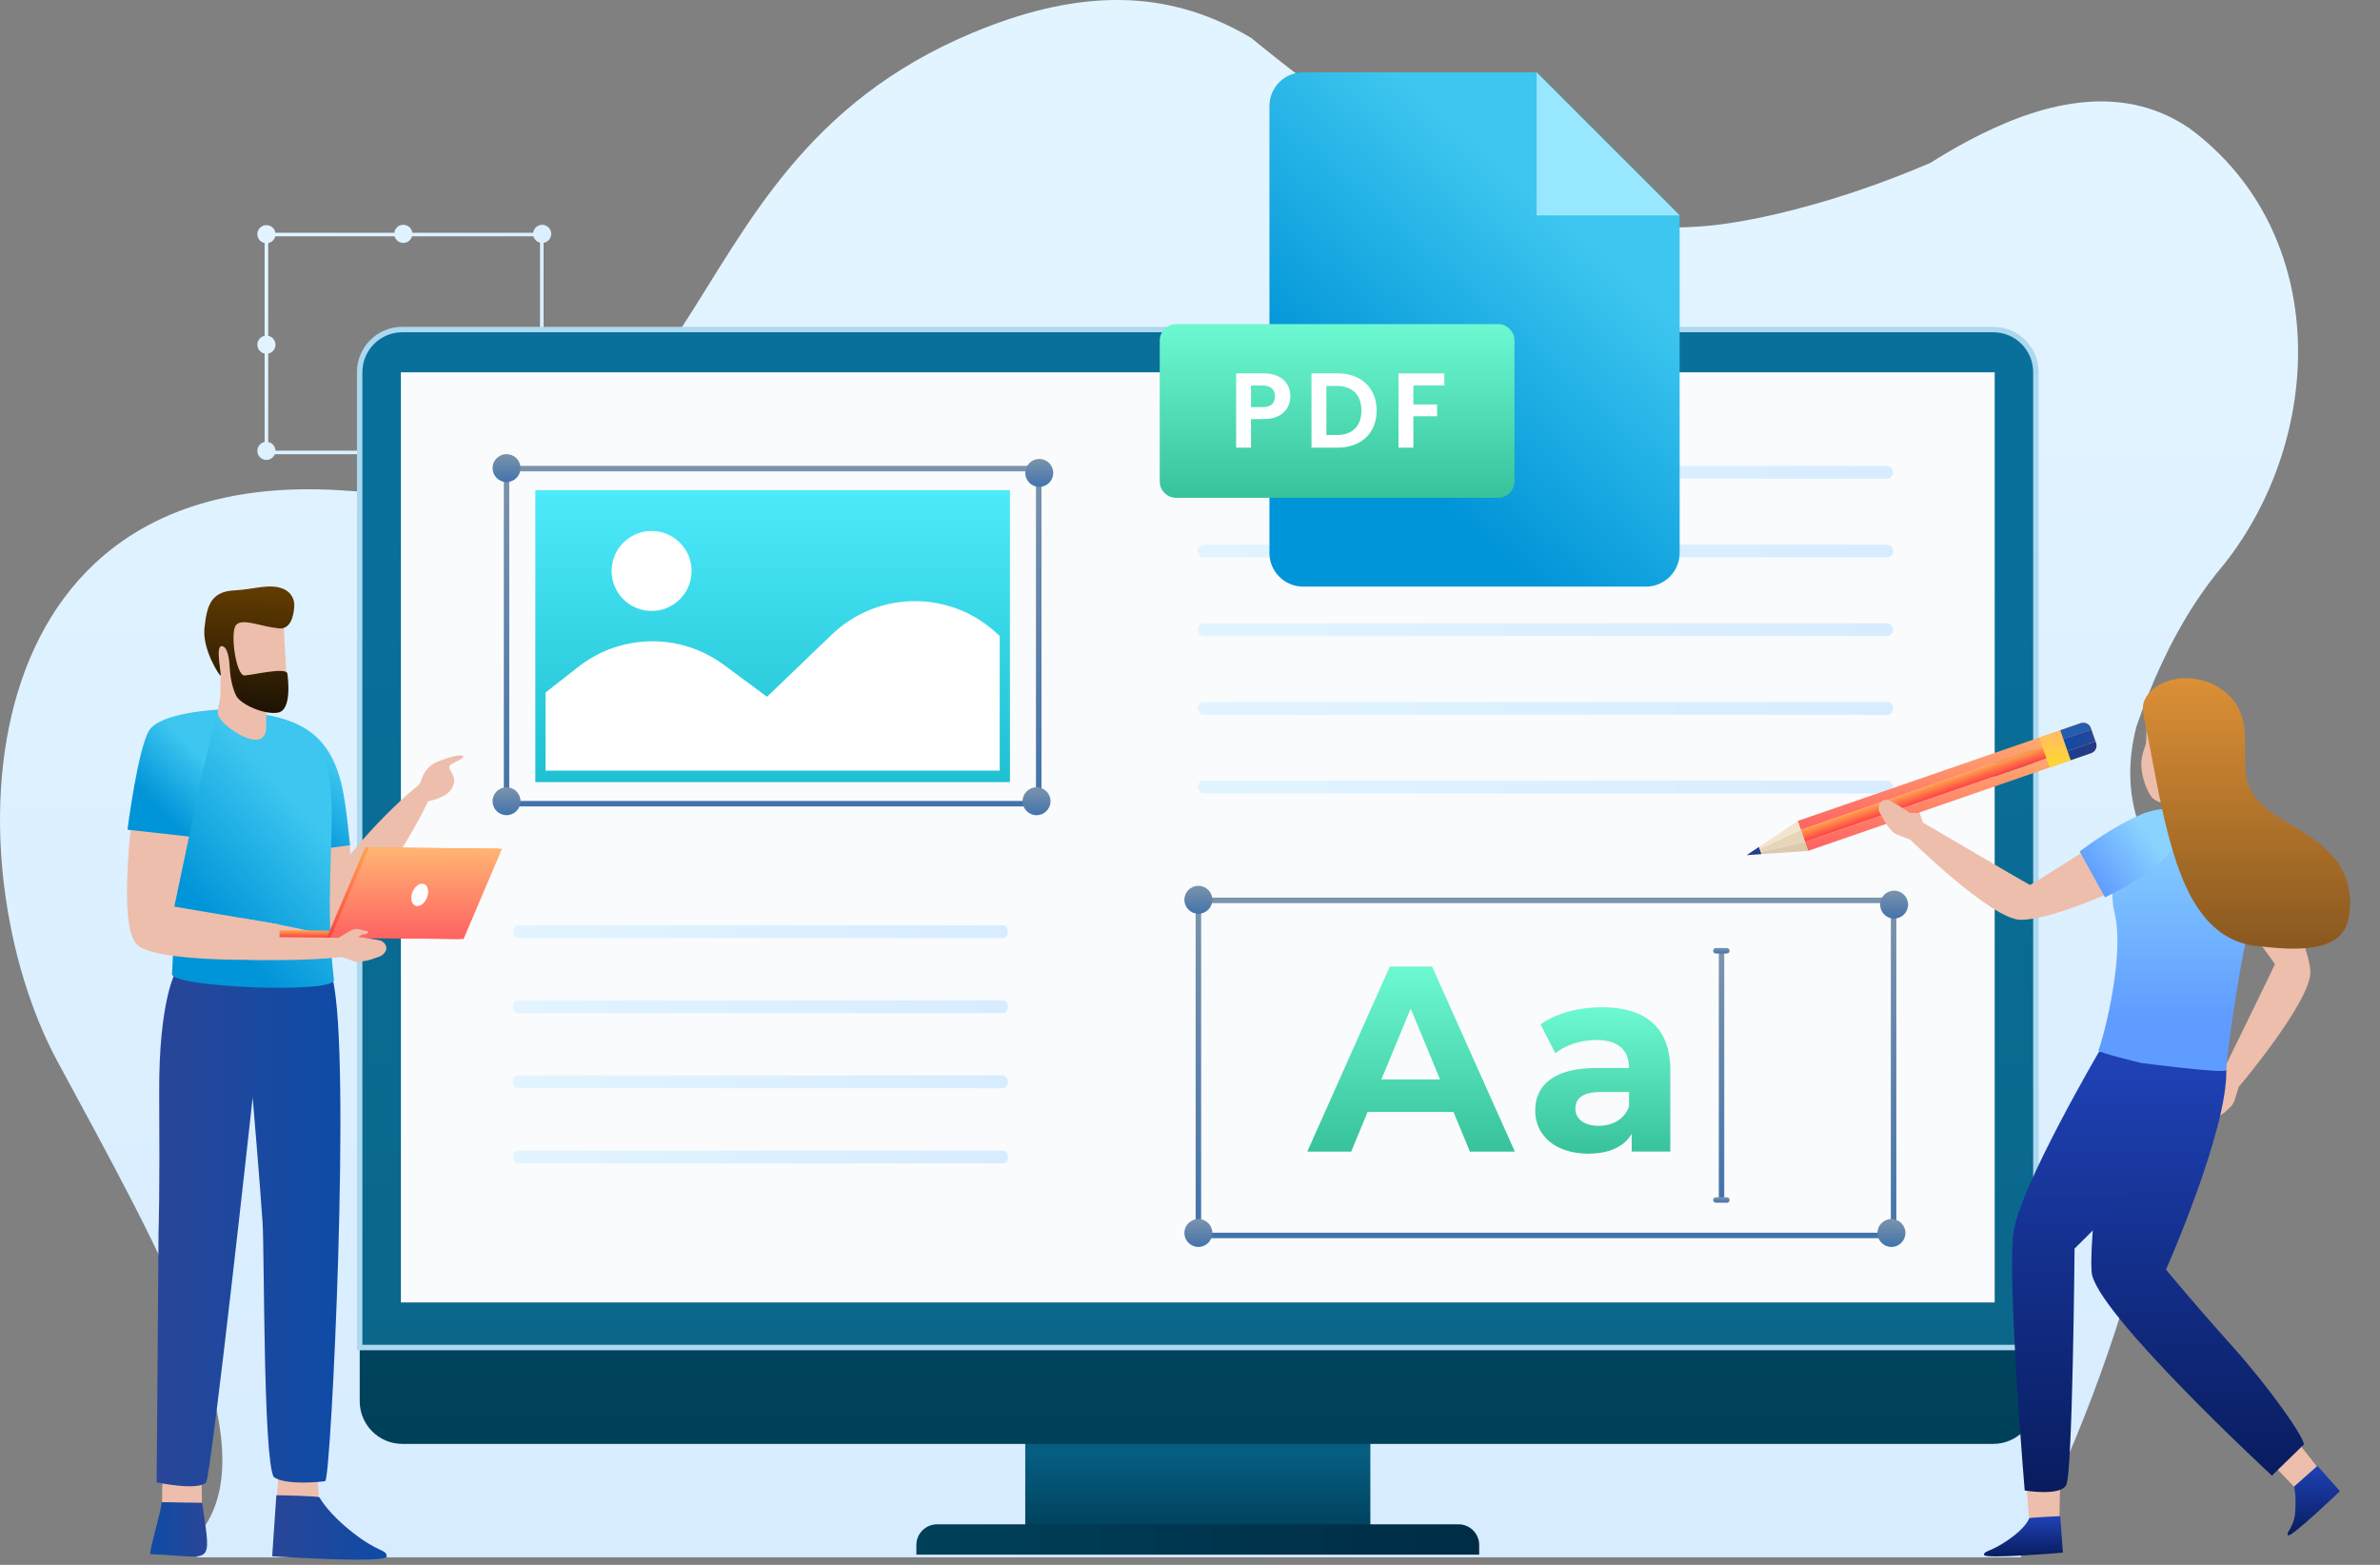
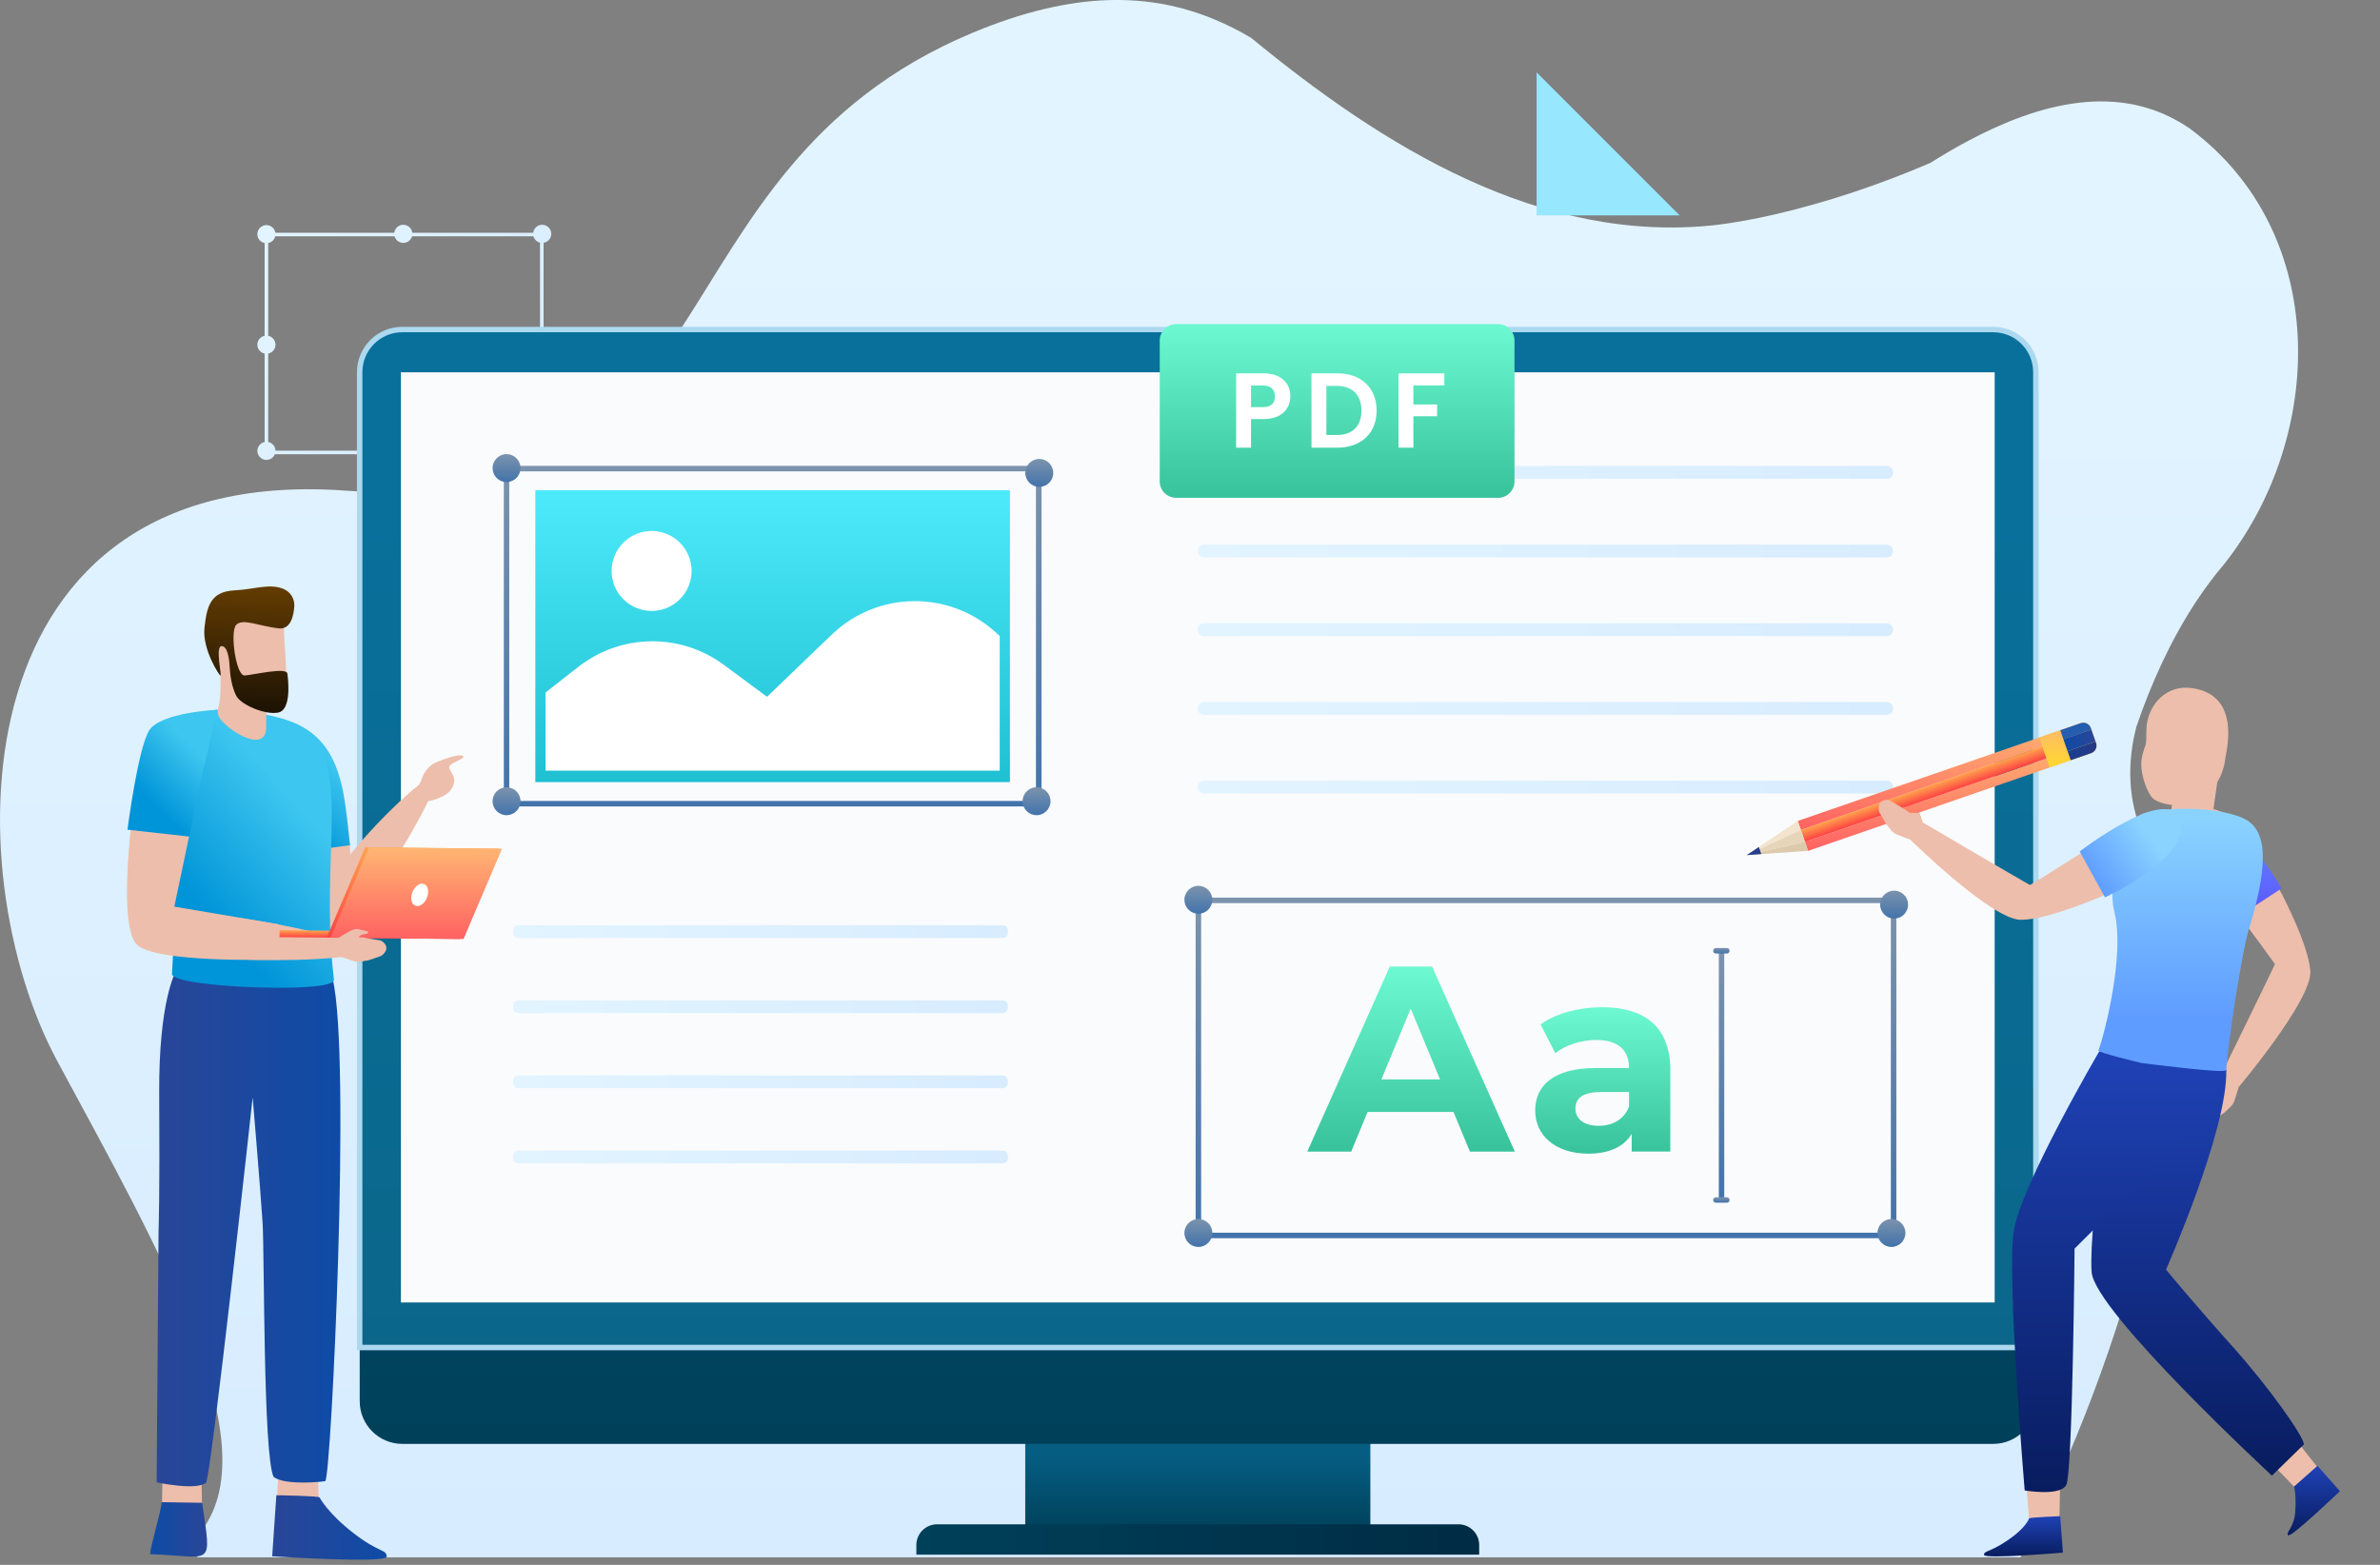
<svg xmlns="http://www.w3.org/2000/svg" width="438" height="288" viewBox="0 0 438 288" fill="none">
  <rect x="0" y="0" width="438" height="288" fill="#808080" stroke="none" />
  <g clip-path="url(#clip0_8172_1349)">
    <path d="M409.23 103.93C407.42 106.06 405.73 108.34 404.16 110.71C399.47 117.82 395.87 125.83 393.17 133.73C392.33 136.99 391.91 140.31 392.07 143.69C392.23 147.08 392.98 150.53 394.51 154.07C395.36 156.41 396.09 158.76 396.69 161.13C409.92 212.31 376.22 278.35 371.84 286.61H36.37C35.18 285.47 35.15 284.1 36.56 282.41C50.1 266.22 29.51 230.47 10.55 195.3C-8.43 160.14 -7.89 84.75 64.2 90.34C136.29 95.93 117.86 31.71 178.83 6.1C197.88 -1.9 211.88 -1.26 223.52 3.58C225.85 4.55 228.08 5.68 230.24 6.96C254.45 26.88 283.54 45.07 315.98 41.39C319.37 40.97 322.78 40.33 326.16 39.57C336.3 37.26 346.19 33.87 355.23 29.99C357.48 28.58 359.87 27.16 362.37 25.84C374.87 19.21 390.02 14.74 403 23.66C428.97 42.93 427.93 80.38 409.23 103.94V103.93Z" fill="url(#paint0_linear_8172_1349)" />
    <path d="M100.04 83.6H48.7V42.84H100.04V83.6ZM49.35 82.94H99.38V43.49H49.36V82.94H49.35Z" fill="url(#paint1_linear_8172_1349)" />
    <path d="M101.45 43.04C101.45 43.96 100.7 44.71 99.78 44.71C98.86 44.71 98.11 43.96 98.11 43.04C98.11 42.12 98.86 41.37 99.78 41.37C100.7 41.37 101.45 42.12 101.45 43.04Z" fill="url(#paint2_linear_8172_1349)" />
    <path d="M101.13 82.98C101.13 83.9 100.38 84.65 99.46 84.65C98.54 84.65 97.79 83.9 97.79 82.98C97.79 82.06 98.54 81.31 99.46 81.31C100.38 81.31 101.13 82.06 101.13 82.98Z" fill="url(#paint3_linear_8172_1349)" />
    <path d="M75.891 43.04C75.891 43.96 75.141 44.71 74.221 44.71C73.301 44.71 72.551 43.96 72.551 43.04C72.551 42.12 73.301 41.37 74.221 41.37C75.141 41.37 75.891 42.12 75.891 43.04Z" fill="url(#paint4_linear_8172_1349)" />
    <path d="M75.57 82.98C75.57 83.9 74.82 84.65 73.9 84.65C72.981 84.65 72.231 83.9 72.231 82.98C72.231 82.06 72.981 81.31 73.9 81.31C74.82 81.31 75.57 82.06 75.57 82.98Z" fill="url(#paint5_linear_8172_1349)" />
    <path d="M49.03 44.77C49.953 44.77 50.7 44.022 50.7 43.1C50.7 42.178 49.953 41.43 49.03 41.43C48.108 41.43 47.36 42.178 47.36 43.1C47.36 44.022 48.108 44.77 49.03 44.77Z" fill="url(#paint6_linear_8172_1349)" />
    <path d="M99.78 65.05C100.703 65.05 101.45 64.302 101.45 63.38C101.45 62.458 100.703 61.71 99.78 61.71C98.858 61.71 98.11 62.458 98.11 63.38C98.11 64.302 98.858 65.05 99.78 65.05Z" fill="url(#paint7_linear_8172_1349)" />
    <path d="M50.7 63.44C50.7 64.36 49.95 65.11 49.03 65.11C48.11 65.11 47.36 64.36 47.36 63.44C47.36 62.52 48.11 61.77 49.03 61.77C49.95 61.77 50.7 62.52 50.7 63.44Z" fill="url(#paint8_linear_8172_1349)" />
    <path d="M50.7 82.98C50.7 83.9 49.95 84.65 49.03 84.65C48.11 84.65 47.36 83.9 47.36 82.98C47.36 82.06 48.11 81.31 49.03 81.31C49.95 81.31 50.7 82.06 50.7 82.98Z" fill="url(#paint9_linear_8172_1349)" />
    <path d="M252.19 264.42H188.68V282.26H252.19V264.42Z" fill="url(#paint10_linear_8172_1349)" />
    <path d="M374.669 68.51V257.88C374.669 262.22 371.149 265.74 366.809 265.74H74.049C69.709 265.74 66.199 262.22 66.199 257.88V68.51C66.199 64.16 69.709 60.65 74.039 60.65H366.819C371.169 60.65 374.669 64.16 374.669 68.51Z" fill="url(#paint11_linear_8172_1349)" />
    <path d="M374.669 68.51V248H66.189V68.51C66.189 64.16 69.699 60.65 74.029 60.65H366.819C371.169 60.65 374.669 64.16 374.669 68.51Z" fill="url(#paint12_linear_8172_1349)" stroke="#ACD9EF" stroke-miterlimit="10" />
    <path d="M367.089 68.52H73.779V239.71H367.089V68.52Z" fill="#F9FBFC" />
    <path d="M172.45 280.54H268.41C270.51 280.54 272.22 282.25 272.22 284.35V286.12H168.64V284.35C168.64 282.25 170.35 280.54 172.45 280.54Z" fill="url(#paint13_linear_8172_1349)" />
    <g style="mix-blend-mode:multiply">
      <path d="M185.861 90.22H98.52V143.94H185.861V90.22Z" fill="url(#paint14_linear_8172_1349)" />
    </g>
    <path d="M183.98 117.05V141.83H100.4V127.45L106.46 122.71C114.29 116.6 125.22 116.45 133.21 122.36L141.16 128.24L153.06 116.81C161.41 108.77 174.56 108.56 183.17 116.31L183.98 117.05V117.05Z" fill="white" />
    <path d="M124.578 110.776C127.724 108.202 128.188 103.565 125.614 100.419C123.04 97.273 118.403 96.81 115.257 99.384C112.111 101.958 111.647 106.595 114.221 109.741C116.795 112.887 121.432 113.35 124.578 110.776Z" fill="white" />
    <path d="M191.661 148.42H92.721V85.74H191.671V148.42H191.661ZM93.721 147.41H190.651V86.75H93.721V147.41Z" fill="url(#paint15_linear_8172_1349)" />
    <path d="M191.26 89.61C192.68 89.61 193.83 88.459 193.83 87.04C193.83 85.621 192.68 84.47 191.26 84.47C189.841 84.47 188.69 85.621 188.69 87.04C188.69 88.459 189.841 89.61 191.26 89.61Z" fill="url(#paint16_linear_8172_1349)" />
    <path d="M190.76 150.03C192.18 150.03 193.33 148.879 193.33 147.46C193.33 146.041 192.18 144.89 190.76 144.89C189.341 144.89 188.19 146.041 188.19 147.46C188.19 148.879 189.341 150.03 190.76 150.03Z" fill="url(#paint17_linear_8172_1349)" />
    <path d="M93.22 88.72C94.64 88.72 95.79 87.569 95.79 86.15C95.79 84.731 94.64 83.58 93.22 83.58C91.801 83.58 90.65 84.731 90.65 86.15C90.65 87.569 91.801 88.72 93.22 88.72Z" fill="url(#paint18_linear_8172_1349)" />
    <path d="M93.22 150.03C94.64 150.03 95.79 148.879 95.79 147.46C95.79 146.041 94.64 144.89 93.22 144.89C91.801 144.89 90.65 146.041 90.65 147.46C90.65 148.879 91.801 150.03 93.22 150.03Z" fill="url(#paint19_linear_8172_1349)" />
    <path d="M184.49 184.11H95.41C94.868 184.11 94.43 184.549 94.43 185.09V185.48C94.43 186.021 94.868 186.46 95.41 186.46H184.49C185.031 186.46 185.47 186.021 185.47 185.48V185.09C185.47 184.549 185.031 184.11 184.49 184.11Z" fill="url(#paint20_linear_8172_1349)" />
    <path d="M184.49 170.28H95.41C94.868 170.28 94.43 170.719 94.43 171.26V171.65C94.43 172.191 94.868 172.63 95.41 172.63H184.49C185.031 172.63 185.47 172.191 185.47 171.65V171.26C185.47 170.719 185.031 170.28 184.49 170.28Z" fill="url(#paint21_linear_8172_1349)" />
    <path d="M184.49 197.93H95.41C94.868 197.93 94.43 198.369 94.43 198.91V199.3C94.43 199.841 94.868 200.28 95.41 200.28H184.49C185.031 200.28 185.47 199.841 185.47 199.3V198.91C185.47 198.369 185.031 197.93 184.49 197.93Z" fill="url(#paint22_linear_8172_1349)" />
    <path d="M95.41 211.76H184.5C185.04 211.76 185.48 212.2 185.48 212.74V213.14C185.48 213.68 185.04 214.12 184.5 214.12H95.41C94.87 214.12 94.43 213.68 94.43 213.14V212.74C94.43 212.2 94.87 211.76 95.41 211.76Z" fill="url(#paint23_linear_8172_1349)" />
    <path d="M347.23 100.24H221.59C220.949 100.24 220.43 100.759 220.43 101.4V101.43C220.43 102.071 220.949 102.59 221.59 102.59H347.23C347.87 102.59 348.39 102.071 348.39 101.43V101.4C348.39 100.759 347.87 100.24 347.23 100.24Z" fill="url(#paint24_linear_8172_1349)" />
    <path d="M347.23 85.76H221.59C220.949 85.76 220.43 86.279 220.43 86.92V86.95C220.43 87.591 220.949 88.11 221.59 88.11H347.23C347.87 88.11 348.39 87.591 348.39 86.95V86.92C348.39 86.279 347.87 85.76 347.23 85.76Z" fill="url(#paint25_linear_8172_1349)" />
    <path d="M347.23 114.72H221.59C220.949 114.72 220.43 115.239 220.43 115.88V115.91C220.43 116.551 220.949 117.07 221.59 117.07H347.23C347.87 117.07 348.39 116.551 348.39 115.91V115.88C348.39 115.239 347.87 114.72 347.23 114.72Z" fill="url(#paint26_linear_8172_1349)" />
    <path d="M347.23 129.2H221.59C220.949 129.2 220.43 129.719 220.43 130.36V130.39C220.43 131.031 220.949 131.55 221.59 131.55H347.23C347.87 131.55 348.39 131.031 348.39 130.39V130.36C348.39 129.719 347.87 129.2 347.23 129.2Z" fill="url(#paint27_linear_8172_1349)" />
    <path d="M347.23 143.67H221.59C220.949 143.67 220.43 144.189 220.43 144.83V144.86C220.43 145.501 220.949 146.02 221.59 146.02H347.23C347.87 146.02 348.39 145.501 348.39 144.86V144.83C348.39 144.189 347.87 143.67 347.23 143.67Z" fill="url(#paint28_linear_8172_1349)" />
    <path d="M407.96 195L389.82 191.52L391.85 159.23L394.65 150.28L405.03 148.09L411.2 150.22C414.71 151.43 416.81 155.02 416.15 158.67L410.09 184.17L407.96 195V195Z" fill="#EDBEAB" />
    <path d="M408.06 143.93L407 151.27C407 151.27 405.32 151.97 401.69 151.44C399.73 151.16 399.43 150.17 399.43 150.17L399.82 147.46L408.06 143.93V143.93Z" fill="#EDBEAB" />
    <path d="M409.711 138.58C409.651 138.84 409.611 139.09 409.561 139.33C409.551 139.42 409.541 139.5 409.531 139.6C409.081 143.98 405.611 148.24 401.311 148.26C401.311 148.26 401.271 148.26 401.211 148.26C401.181 148.26 401.121 148.26 401.061 148.25C400.141 148.23 396.851 148.02 395.851 146.54C394.681 144.79 393.841 141.79 394.121 139.85C394.401 137.92 394.821 137.51 394.931 136.73C395.021 136.12 394.971 134.17 395.081 133.34C395.621 129.45 398.791 125.97 403.441 126.65C410.411 127.66 410.581 133.93 409.711 138.58V138.58Z" fill="#EDBEAB" />
    <path d="M424.161 179.63C422.051 180.94 413.291 169.4 409.941 164.23C406.591 159.06 404.871 154.38 407.441 152.78C410.011 151.18 413.451 154.78 416.611 160.07C419.771 165.36 426.261 178.31 424.161 179.62V179.63Z" fill="#EDBEAB" />
    <path d="M408.09 202.71C406.21 201.57 414.08 187.4 416.45 183.48C418.82 179.57 421.61 175.61 423.72 176.89C425.83 178.17 423.62 182.47 421.25 186.39C418.88 190.31 409.97 203.85 408.09 202.71V202.71Z" fill="#EDBEAB" />
    <path d="M412.07 168.46C412.07 168.46 418.64 177.28 418.65 177.45C418.66 177.62 408.67 197.99 408.67 197.99L411.97 200.09C411.97 200.09 425.61 183.96 425.18 178.65C424.74 173.34 419.31 163.35 419.31 163.35L412.07 168.47V168.46Z" fill="#EDBEAB" />
    <path d="M409.08 198.18L408.67 197.99L407.03 198.7C406.61 198.89 406.24 199.17 405.96 199.53L405.13 201.38C405.13 201.38 405.35 201.97 406.07 201.07C406.26 200.84 406.71 200.68 407.09 200.57L406.5 201.55L405.23 204.05C404.9 204.69 405 205.74 405.74 206.16C405.74 206.16 406.82 206.67 407.87 205.8L409.42 204.72C410.12 204.02 410.8 203.61 411.18 202.69L411.99 200.1L409.1 198.2L409.08 198.18Z" fill="#EDBEAB" />
    <path d="M411.81 168.79L419.88 163.51C419.88 163.51 410.81 147.26 404.21 151.02C398.69 154.17 411.81 168.79 411.81 168.79Z" fill="url(#paint29_linear_8172_1349)" />
    <path d="M404.08 197.95C406.22 198.79 407.38 202.21 406.63 205.37C406.03 207.89 404.98 211.12 403.15 214.89C398.59 224.31 395.01 236.93 391.84 236.85C388.67 236.77 387.7 228.91 390.91 218.72C393.81 209.51 396.5 197.41 398.83 196.83C400.01 196.54 402.2 197.21 404.08 197.94V197.95Z" fill="#EDBEAB" />
    <path d="M420.12 261.86C420.13 262.02 427.21 270.93 427.21 270.93C427.21 270.93 423.37 274.86 423.11 274.57C422.85 274.28 415.99 267.19 415.99 267.19L420.12 261.86V261.86Z" fill="#EDBEAB" />
    <path d="M387.93 233.62C392.22 225.71 422.35 263.19 425.48 270.49C428.6 277.79 410.27 259.42 400.95 250.68C391.64 241.94 386.24 236.73 387.93 233.62V233.62Z" fill="#EDBEAB" />
    <path d="M422.19 273.59C422.19 273.59 422.63 275.08 422.39 278.35C422.17 281.24 420.51 282.13 421.12 282.56C421.7 282.97 430.63 274.44 430.63 274.44L426.49 269.78C426.49 269.78 422.19 273.6 422.19 273.59V273.59Z" fill="url(#paint30_linear_8172_1349)" />
    <path d="M389.51 194.02C389.51 194.02 384.28 224.59 384.93 234.11C385.42 241.33 418.11 271.58 418.11 271.58L424 265.83C423.93 264.36 417.76 255.5 410.68 247.61C403.39 239.48 398.62 233.66 398.62 233.66C398.62 233.66 409.97 208.03 409.71 196.94" fill="url(#paint31_linear_8172_1349)" />
    <path d="M393.38 195.01C395.35 196.2 395.91 199.77 394.62 202.76C393.6 205.14 392.01 208.14 389.56 211.55C383.46 220.05 377.77 231.88 374.67 231.26C371.56 230.64 371.95 222.73 376.85 213.24C381.28 204.66 386 193.2 388.4 193.03C389.62 192.94 391.66 193.98 393.38 195.02V195.01Z" fill="#EDBEAB" />
    <path d="M373.551 225.68C382.051 222.72 379.991 270.71 377.391 278.21C374.791 285.71 372.711 259.8 371.701 247.06C370.691 234.33 370.211 226.84 373.551 225.68V225.68Z" fill="#EDBEAB" />
    <path d="M379.27 268.87C379.18 269 378.99 280.38 378.99 280.38C378.99 280.38 373.53 280.98 373.51 280.59C373.49 280.2 372.69 270.37 372.69 270.37L379.26 268.88L379.27 268.87Z" fill="#EDBEAB" />
    <path d="M373.43 279.44C373.43 279.44 372.92 281.14 369.51 283.46C366.1 285.78 365.17 285.34 365.12 286.16C365.07 286.98 379.64 285.75 379.64 285.75L379.15 279.04C379.15 279.04 373.42 279.27 373.43 279.45V279.44Z" fill="url(#paint32_linear_8172_1349)" />
    <path d="M386.33 193.5C386.33 193.5 371.84 218.24 370.58 226.65C369.32 235.06 372.61 274.31 372.61 274.31C372.61 274.31 379.06 275.43 380.25 273.33C381.44 271.23 381.79 229.8 381.79 229.8C381.79 229.8 401.6 210.3 406.79 203.17C409.03 200.09 409.7 196.94 409.7 196.94L386.33 193.5Z" fill="url(#paint33_linear_8172_1349)" />
    <path d="M394.121 195.64C394.121 195.64 409.651 197.68 409.701 196.95C410.011 191.99 412.611 175.03 413.841 171.1C418.191 157.17 416.561 152.24 412.741 150.55C407.031 148.01 395.691 148.78 394.021 149.94C392.341 151.11 390.841 153.34 389.841 158.23C389.641 159.22 388.741 161.42 388.741 164.42C388.741 165.03 388.771 165.68 388.851 166.35C388.881 166.61 388.911 166.86 388.971 167.11C389.061 167.59 389.131 167.96 389.171 168.1C390.991 175.62 387.431 189.96 386.181 193.34C386.041 193.71 394.121 195.65 394.121 195.65V195.64Z" fill="url(#paint34_linear_8172_1349)" />
    <path d="M346.13 149.97L347.1 151.6C347.74 152.35 348.1 153.06 348.99 153.51L350.91 154.27L351.52 154.51L353.63 151.77L353.85 151.38V151.36L353.35 149.95L353.26 149.68C353.26 149.68 353.26 149.66 353.25 149.65C353.09 149.23 352.85 148.85 352.52 148.55L350.74 147.58C350.74 147.58 350.14 147.74 350.98 148.54C351.19 148.75 351.32 149.21 351.4 149.59L351.25 149.48L350.47 148.92L348.08 147.47C347.46 147.09 346.41 147.12 345.94 147.82C345.94 147.82 345.35 148.87 346.13 149.97V149.97Z" fill="#EDBEAB" />
    <path d="M330.84 151.09L382.93 133.1C383.69 132.84 384.53 133.24 384.79 134.01L384.89 134.29L331.42 152.76L330.85 151.1L330.84 151.09Z" fill="url(#paint35_linear_8172_1349)" />
    <path d="M332.17 154.94L385.64 136.47L385.74 136.75C386 137.51 385.6 138.35 384.83 138.61L332.74 156.6L332.17 154.94V154.94Z" fill="url(#paint36_linear_8172_1349)" />
    <path d="M384.879 134.27L331.41 152.743L332.168 154.936L385.636 136.462L384.879 134.27Z" fill="url(#paint37_linear_8172_1349)" />
    <path d="M330.84 151.09L331.41 152.75L323.83 156.28L321.45 157.38L323.69 155.88L330.84 151.09Z" fill="#F2E4CE" />
    <path d="M321.45 157.38L324.01 156.8L332.17 154.94L332.75 156.6L324.14 157.19L321.45 157.38Z" fill="#DDC9AC" />
    <path d="M331.41 152.75L321.46 157.38H321.45H321.46L332.17 154.94L331.41 152.75Z" fill="#E6D5B9" />
    <path d="M375.29 135.73L382.92 133.09C383.68 132.83 384.52 133.23 384.78 134L385.73 136.75C385.99 137.51 385.59 138.35 384.82 138.61L377.19 141.25L375.28 135.73H375.29Z" fill="url(#paint38_linear_8172_1349)" />
    <path d="M379.17 134.39L382.93 133.09C383.69 132.83 384.53 133.23 384.79 134L384.89 134.28L379.74 136.06L379.17 134.4V134.39Z" fill="#255DAF" />
    <path d="M380.5 138.25L385.65 136.47L385.75 136.75C386.01 137.51 385.61 138.35 384.84 138.61L381.08 139.91L380.51 138.25H380.5Z" fill="url(#paint39_linear_8172_1349)" />
    <path d="M384.879 134.275L379.737 136.051L380.495 138.244L385.637 136.467L384.879 134.275Z" fill="url(#paint40_linear_8172_1349)" />
    <path d="M323.69 155.88L324.14 157.19L321.45 157.38L323.69 155.88Z" fill="#253E8E" />
    <path d="M370.99 168.2C369.84 166 382.01 158.14 387.42 155.18C392.83 152.23 397.62 150.87 399.03 153.55C400.43 156.24 396.58 159.39 391.06 162.15C385.54 164.9 372.14 170.4 370.99 168.2Z" fill="#EDBEAB" />
    <path d="M349.201 150.43C350.481 148.64 364.021 157.56 367.741 160.22C371.461 162.88 375.201 165.96 373.761 167.97C372.331 169.98 368.201 167.45 364.481 164.79C360.761 162.13 347.921 152.22 349.201 150.43V150.43Z" fill="#EDBEAB" />
    <path d="M383.051 156.98C383.051 156.98 373.761 162.87 373.591 162.87C373.421 162.87 353.861 151.37 353.861 151.37L351.521 154.5C351.521 154.5 366.581 169.32 371.911 169.29C377.241 169.26 387.611 164.59 387.611 164.59L383.051 156.99V156.98Z" fill="#EDBEAB" />
    <path d="M382.73 156.7L387.39 165.15C387.39 165.15 404.28 157.34 401.02 150.47C398.3 144.73 382.73 156.71 382.73 156.71V156.7Z" fill="url(#paint41_linear_8172_1349)" />
-     <path d="M399.03 153.6C401.29 162.21 405.11 173.08 415.39 174.12C420.01 174.59 430.03 175.96 431.92 170.02C433.24 165.87 432.31 160.98 429.4 157.7C425.54 153.36 422.14 152.56 417.54 149.16C415.2 147.42 413.55 145.14 413.28 142.17C412.76 136.45 414.5 131.19 409.14 127.09C406.27 124.89 402.28 124.23 398.85 125.38C396.64 126.12 394.51 127.86 394.36 130.19C394.31 130.93 394.47 131.66 394.62 132.38C396.13 139.42 397.19 146.62 399.02 153.6H399.03Z" fill="url(#paint42_linear_8172_1349)" />
    <path d="M351.33 149.6L351.41 149.59L351.26 149.48L351.33 149.6Z" fill="#EDBEAB" />
    <path d="M346.13 149.97L347.1 151.6C347.74 152.35 348.1 153.06 348.99 153.51L350.91 154.27L353.85 151.36L353.36 149.95L353.27 149.68C353.27 149.68 353.27 149.66 353.26 149.65L351.41 149.59L351.26 149.48L350.48 148.92L348.09 147.47C347.47 147.09 346.42 147.12 345.95 147.82C345.95 147.82 345.36 148.87 346.14 149.97H346.13Z" fill="#EDBEAB" />
    <path d="M348.99 227.88H220.04V165.2H348.99V227.88ZM221.05 226.87H347.98V166.21H221.05V226.87Z" fill="url(#paint43_linear_8172_1349)" />
    <path d="M348.58 169.06C349.999 169.06 351.15 167.909 351.15 166.49C351.15 165.071 349.999 163.92 348.58 163.92C347.16 163.92 346.01 165.071 346.01 166.49C346.01 167.909 347.16 169.06 348.58 169.06Z" fill="url(#paint44_linear_8172_1349)" />
    <path d="M348.09 229.49C349.509 229.49 350.66 228.339 350.66 226.92C350.66 225.501 349.509 224.35 348.09 224.35C346.67 224.35 345.52 225.501 345.52 226.92C345.52 228.339 346.67 229.49 348.09 229.49Z" fill="url(#paint45_linear_8172_1349)" />
    <path d="M220.54 168.17C221.959 168.17 223.11 167.019 223.11 165.6C223.11 164.181 221.959 163.03 220.54 163.03C219.12 163.03 217.97 164.181 217.97 165.6C217.97 167.019 219.12 168.17 220.54 168.17Z" fill="url(#paint46_linear_8172_1349)" />
    <path d="M220.54 229.49C221.959 229.49 223.11 228.339 223.11 226.92C223.11 225.501 221.959 224.35 220.54 224.35C219.12 224.35 217.97 225.501 217.97 226.92C217.97 228.339 219.12 229.49 220.54 229.49Z" fill="url(#paint47_linear_8172_1349)" />
    <path d="M267.5 204.64H251.69L248.67 211.94H240.59L255.77 177.89H263.55L278.78 211.94H270.51L267.49 204.64H267.5ZM265.02 198.66L259.62 185.62L254.22 198.66H265.02Z" fill="url(#paint48_linear_8172_1349)" />
    <path d="M307.39 197V211.93H300.29V208.67C298.88 211.05 296.16 212.32 292.31 212.32C286.18 212.32 282.53 208.92 282.53 204.39C282.53 199.86 285.79 196.56 293.77 196.56H299.8C299.8 193.3 297.85 191.4 293.77 191.4C291 191.4 288.13 192.32 286.23 193.83L283.51 188.53C286.38 186.49 290.61 185.37 294.8 185.37C302.78 185.37 307.4 189.07 307.4 197H307.39ZM299.8 203.66V200.98H294.6C291.05 200.98 289.93 202.29 289.93 204.04C289.93 205.94 291.53 207.2 294.21 207.2C296.74 207.2 298.93 206.03 299.8 203.65V203.66Z" fill="url(#paint49_linear_8172_1349)" />
    <path d="M317.32 175.3H316.32V221.21H317.32V175.3Z" fill="url(#paint50_linear_8172_1349)" />
    <path d="M317.8 175.48H315.78C315.5 175.48 315.28 175.26 315.28 174.98C315.28 174.7 315.5 174.48 315.78 174.48H317.8C318.08 174.48 318.3 174.7 318.3 174.98C318.3 175.26 318.08 175.48 317.8 175.48Z" fill="url(#paint51_linear_8172_1349)" />
    <path d="M317.8 221.35H315.78C315.5 221.35 315.28 221.13 315.28 220.85C315.28 220.57 315.5 220.35 315.78 220.35H317.8C318.08 220.35 318.3 220.57 318.3 220.85C318.3 221.13 318.08 221.35 317.8 221.35Z" fill="url(#paint52_linear_8172_1349)" />
-     <path d="M309.11 39.64V101.76C309.11 105.18 306.34 107.96 302.91 107.96H239.82C236.4 107.96 233.62 105.19 233.62 101.76V19.51C233.62 16.09 236.39 13.31 239.82 13.31H282.79L309.11 39.63V39.64Z" fill="url(#paint53_linear_8172_1349)" />
    <path d="M282.79 39.64H309.11L282.79 13.32V39.64Z" fill="#97E7FF" />
    <path d="M275.69 59.65H216.46C214.786 59.65 213.43 61.007 213.43 62.68V88.59C213.43 90.263 214.786 91.62 216.46 91.62H275.69C277.363 91.62 278.72 90.263 278.72 88.59V62.68C278.72 61.007 277.363 59.65 275.69 59.65Z" fill="url(#paint54_linear_8172_1349)" />
    <path d="M232.519 77.14H230.229V82.39H227.489V68.71H232.529C235.819 68.71 237.469 70.57 237.469 72.94C237.469 75.02 236.059 77.13 232.529 77.13L232.519 77.14ZM232.399 74.93C233.949 74.93 234.629 74.17 234.629 72.95C234.629 71.73 233.939 70.95 232.399 70.95H230.229V74.93H232.399Z" fill="white" />
    <path d="M253.349 75.57C253.349 79.7 250.509 82.39 246.139 82.39H241.359V68.71H246.139C250.509 68.71 253.349 71.41 253.349 75.57V75.57ZM246.039 80.06C248.919 80.06 250.549 78.41 250.549 75.57C250.549 72.73 248.919 71.03 246.039 71.03H244.099V80.06H246.039Z" fill="white" />
    <path d="M257.369 68.72H265.809V70.93H260.109V74.44H264.479V76.61H260.109V82.39H257.369V68.71V68.72Z" fill="white" />
    <path d="M50.19 178.47C40.59 178.74 45.32 187.69 47.12 195.55C50.4 207.9 48.5 223.9 53.47 225.65C66.74 229.7 62.51 182.53 58.83 180.37C57.1 179.38 53.41 178.8 50.19 178.47Z" fill="#EDBEAB" />
    <path d="M58.83 221.55C49.53 214.85 50.22 259.46 52.7 272C55.17 284.54 57.82 276.04 59.67 256.01C61.52 235.98 62.49 224.18 58.83 221.55V221.55Z" fill="#EDBEAB" />
    <path d="M51.279 270.75L50.98 275.43L58.65 275.69L58.469 271.15L51.279 270.75Z" fill="#EDBEAB" />
    <path d="M58.81 275.59C58.81 275.59 60.24 278.42 65.02 282.14C69.81 285.86 71.08 285.08 71.17 286.45C71.27 287.82 50.09 286.42 50.09 286.42L50.86 275.19C50.86 275.19 58.8 275.31 58.8 275.6L58.81 275.59Z" fill="url(#paint55_linear_8172_1349)" />
    <path d="M39.94 178.6C30.54 176.63 30.55 186.78 30.47 194.84C30.79 207.61 27.73 222.38 32.16 225.25C44.12 232.27 48.01 183.87 44.94 180.91C43.49 179.55 43 179.67 39.94 178.6Z" fill="#EDBEAB" />
    <path d="M37.18 221.34C27.88 214.64 28.57 259.25 31.05 271.79C33.52 284.33 36.17 275.83 38.02 255.8C39.87 235.77 40.84 223.97 37.18 221.34Z" fill="#EDBEAB" />
    <path d="M29.889 271.95L29.819 276.54L37.169 276.66L37.099 272.16L29.889 271.95Z" fill="#EDBEAB" />
    <path d="M29.75 276.47C29.64 278.28 27.69 284.46 27.63 286.03C39.31 286.44 38.96 288.79 37.2 276.58L29.75 276.47V276.47Z" fill="url(#paint56_linear_8172_1349)" />
    <path d="M32.319 178.89C32.319 178.89 29.199 184.18 29.299 201.25C29.419 220.77 29.199 225.35 29.179 226.79C29.159 228.23 28.829 272.82 28.829 272.82C28.829 272.82 36.119 274.39 37.899 272.89C38.829 272.11 46.499 201.97 46.499 201.97C46.499 201.97 47.909 218.62 48.319 224.93C48.679 230.4 48.419 267.94 50.349 271.8C52.369 273.47 59.769 272.68 59.869 272.58C60.969 271.43 64.639 194.33 61.229 180.21L32.309 178.89H32.319Z" fill="url(#paint57_linear_8172_1349)" />
    <path d="M55.02 136.72C49.74 140.09 56.54 171.8 60.61 170.14C67.73 170.69 64.57 133.01 55.02 136.72V136.72Z" fill="#EDBEAB" />
    <path d="M49.01 131.73C63.63 133.57 63.23 146.4 64.42 155.55L54.16 156.94L49.01 131.72V131.73Z" fill="url(#paint58_linear_8172_1349)" />
    <path d="M60.95 170.83C67.1 169.79 81.5 144.6 80.1 143.11C79.02 140.3 48.85 170.8 60.95 170.83V170.83Z" fill="#EDBEAB" />
    <path d="M39.87 130.63C20.26 133.13 33.99 144.47 31.65 179.26C31.63 181.75 61.6 182.93 61.46 180.35C58.2 152.91 67.65 134.9 48.98 131.55" fill="url(#paint59_linear_8172_1349)" />
    <path d="M49.029 129.01L48.979 134.19C48.559 138.95 41.099 133.81 40.269 131.86C39.689 130.6 40.549 129.97 40.569 127.31C40.599 124.66 40.599 124.36 40.599 124.36C31.689 110.2 46.549 104.44 52.239 114.48C52.259 122.67 54.389 130.4 49.039 129.01H49.029Z" fill="#EDBEAB" />
    <path d="M29.649 136.29C23.829 138.11 21.489 171.08 25.739 170.56C32.289 172.9 39.58 135.25 29.649 136.29Z" fill="#EDBEAB" />
    <path d="M51.29 170.11L32.08 166.86L34.9 153.46L24.14 152.19C24.14 152.19 21.89 170.18 25.09 173.74C28.29 177.3 50.38 176.61 50.38 176.61L51.28 170.11H51.29Z" fill="#EDBEAB" />
    <path d="M26.209 171.44C26.269 172.54 26.989 173.5 27.969 174C35.589 177.95 68.519 177.02 67.489 174.75C67.459 172.98 25.729 163.2 26.209 171.44V171.44Z" fill="#EDBEAB" />
    <path d="M40.05 130.63C40.05 130.63 29.53 131.07 27.45 134.44C25.37 137.81 23.46 152.7 23.46 152.7L34.87 153.97L36.04 147.35" fill="url(#paint60_linear_8172_1349)" />
    <path d="M52.37 108.49C53.55 109.05 54.249 110.3 54.16 111.6C54.039 113.4 53.48 115.86 51.319 115.65C47.959 115.32 44.609 113.7 43.45 115.02C42.289 116.34 43.429 124.41 45.02 124.32C46.609 124.22 52.709 122.72 52.889 123.98C53.059 125.24 53.65 130.65 51.209 131.14C48.76 131.63 44.239 129.67 43.44 127.99C42.639 126.31 42.349 124.34 42.27 122.78C42.19 121.22 41.88 118.87 40.749 118.92C39.62 118.96 40.8 124.3 40.599 124.35C40.4 124.4 37.2 119.51 37.63 115.58C38.059 111.65 38.679 108.86 43.19 108.65C46.849 108.48 49.749 107.25 52.38 108.48L52.37 108.49Z" fill="url(#paint61_linear_8172_1349)" />
    <path d="M77.772 171.452L51.453 171.194L51.441 172.474L77.759 172.732L77.772 171.452Z" fill="url(#paint62_linear_8172_1349)" />
    <path d="M84.62 172.81L60.13 172.57L67.21 155.95L91.7 156.19L84.62 172.81Z" fill="url(#paint63_linear_8172_1349)" />
    <path d="M85.31 172.82L60.83 172.58L67.9 155.95L92.39 156.2L85.31 172.82Z" fill="url(#paint64_linear_8172_1349)" />
    <path d="M78.56 165.24C78.11 166.34 77.15 166.99 76.42 166.68C75.69 166.38 75.47 165.25 75.92 164.15C76.37 163.05 77.33 162.4 78.06 162.71C78.79 163.01 79.01 164.14 78.56 165.24Z" fill="white" />
    <path d="M82.67 141.29C82.92 142.34 84.27 143.05 83.17 145.05C82.07 147.04 78.42 147.53 78.42 147.53L76.88 144.75C76.88 144.75 77.48 143.95 77.59 143.45C77.7 142.95 78.41 141.13 80.23 140.32C82.05 139.51 84.9 138.66 85.25 139.19C85.6 139.72 82.47 140.46 82.67 141.28V141.29Z" fill="#EDBEAB" />
    <path d="M62.429 173.02L62.069 172.76L62.929 172.21L64.459 171.33C64.849 171.11 65.289 170.98 65.739 170.97L67.689 171.4C67.689 171.4 68.029 171.91 66.889 171.96C66.589 171.97 66.199 172.24 65.899 172.47L67.019 172.57L69.739 173.03C70.439 173.14 71.199 173.84 71.099 174.67C71.099 174.67 70.869 175.82 69.569 176.14L67.809 176.73C66.839 176.87 66.119 177.17 65.179 176.92L62.659 176.04L62.439 173.01L62.429 173.02Z" fill="#EDBEAB" />
  </g>
  <defs>
    <linearGradient id="paint0_linear_8172_1349" x1="211.46" y1="37.43" x2="211.46" y2="289.74" gradientUnits="userSpaceOnUse">
      <stop stop-color="#E2F4FF" />
      <stop offset="1" stop-color="#D7ECFF" />
    </linearGradient>
    <linearGradient id="paint1_linear_8172_1349" x1="56.39" y1="46.89" x2="88.79" y2="76.32" gradientUnits="userSpaceOnUse">
      <stop stop-color="#E2F4FF" />
      <stop offset="1" stop-color="#D7ECFF" />
    </linearGradient>
    <linearGradient id="paint2_linear_8172_1349" x1="77.92" y1="23.19" x2="110.32" y2="52.62" gradientUnits="userSpaceOnUse">
      <stop stop-color="#E2F4FF" />
      <stop offset="1" stop-color="#D7ECFF" />
    </linearGradient>
    <linearGradient id="paint3_linear_8172_1349" x1="57.9" y1="45.22" x2="90.3" y2="74.65" gradientUnits="userSpaceOnUse">
      <stop stop-color="#E2F4FF" />
      <stop offset="1" stop-color="#D7ECFF" />
    </linearGradient>
    <linearGradient id="paint4_linear_8172_1349" x1="66.371" y1="35.91" x2="98.761" y2="65.34" gradientUnits="userSpaceOnUse">
      <stop stop-color="#E2F4FF" />
      <stop offset="1" stop-color="#D7ECFF" />
    </linearGradient>
    <linearGradient id="paint5_linear_8172_1349" x1="46.35" y1="57.95" x2="78.74" y2="87.38" gradientUnits="userSpaceOnUse">
      <stop stop-color="#E2F4FF" />
      <stop offset="1" stop-color="#D7ECFF" />
    </linearGradient>
    <linearGradient id="paint6_linear_8172_1349" x1="54.95" y1="48.48" x2="87.34" y2="77.91" gradientUnits="userSpaceOnUse">
      <stop stop-color="#E2F4FF" />
      <stop offset="1" stop-color="#D7ECFF" />
    </linearGradient>
    <linearGradient id="paint7_linear_8172_1349" x1="67.8" y1="34.33" x2="100.2" y2="63.76" gradientUnits="userSpaceOnUse">
      <stop stop-color="#E2F4FF" />
      <stop offset="1" stop-color="#D7ECFF" />
    </linearGradient>
    <linearGradient id="paint8_linear_8172_1349" x1="44.83" y1="59.62" x2="77.22" y2="89.05" gradientUnits="userSpaceOnUse">
      <stop stop-color="#E2F4FF" />
      <stop offset="1" stop-color="#D7ECFF" />
    </linearGradient>
    <linearGradient id="paint9_linear_8172_1349" x1="35.1" y1="70.32" x2="67.5" y2="99.75" gradientUnits="userSpaceOnUse">
      <stop stop-color="#E2F4FF" />
      <stop offset="1" stop-color="#D7ECFF" />
    </linearGradient>
    <linearGradient id="paint10_linear_8172_1349" x1="220.22" y1="267.693" x2="220.22" y2="282.469" gradientUnits="userSpaceOnUse">
      <stop stop-color="#055D82" />
      <stop offset="1" stop-color="#004059" />
    </linearGradient>
    <linearGradient id="paint11_linear_8172_1349" x1="219.393" y1="98.281" x2="219.393" y2="268.144" gradientUnits="userSpaceOnUse">
      <stop stop-color="#055D82" />
      <stop offset="1" stop-color="#004059" />
    </linearGradient>
    <linearGradient id="paint12_linear_8172_1349" x1="219.388" y1="95.026" x2="219.388" y2="250.196" gradientUnits="userSpaceOnUse">
      <stop stop-color="#09709B" />
      <stop offset="1" stop-color="#0B668A" />
    </linearGradient>
    <linearGradient id="paint13_linear_8172_1349" x1="168.638" y1="283.33" x2="272.258" y2="283.33" gradientUnits="userSpaceOnUse">
      <stop stop-color="#004059" />
      <stop offset="1" stop-color="#002C45" />
    </linearGradient>
    <linearGradient id="paint14_linear_8172_1349" x1="142.191" y1="90.22" x2="142.191" y2="143.94" gradientUnits="userSpaceOnUse">
      <stop stop-color="#4DEAFB" />
      <stop offset="1" stop-color="#1EC0D1" />
    </linearGradient>
    <linearGradient id="paint15_linear_8172_1349" x1="142.196" y1="85.74" x2="142.196" y2="148.42" gradientUnits="userSpaceOnUse">
      <stop stop-color="#7C93AC" />
      <stop offset="1" stop-color="#4273AB" />
    </linearGradient>
    <linearGradient id="paint16_linear_8172_1349" x1="191.26" y1="84.47" x2="191.26" y2="89.61" gradientUnits="userSpaceOnUse">
      <stop stop-color="#7C93AC" />
      <stop offset="1" stop-color="#4273AB" />
    </linearGradient>
    <linearGradient id="paint17_linear_8172_1349" x1="190.76" y1="144.89" x2="190.76" y2="150.03" gradientUnits="userSpaceOnUse">
      <stop stop-color="#7C93AC" />
      <stop offset="1" stop-color="#4273AB" />
    </linearGradient>
    <linearGradient id="paint18_linear_8172_1349" x1="93.22" y1="83.58" x2="93.22" y2="88.72" gradientUnits="userSpaceOnUse">
      <stop stop-color="#7C93AC" />
      <stop offset="1" stop-color="#4273AB" />
    </linearGradient>
    <linearGradient id="paint19_linear_8172_1349" x1="93.22" y1="144.89" x2="93.22" y2="150.03" gradientUnits="userSpaceOnUse">
      <stop stop-color="#7C93AC" />
      <stop offset="1" stop-color="#4273AB" />
    </linearGradient>
    <linearGradient id="paint20_linear_8172_1349" x1="94.43" y1="185.28" x2="185.48" y2="185.28" gradientUnits="userSpaceOnUse">
      <stop stop-color="#E2F4FF" />
      <stop offset="1" stop-color="#D7ECFF" />
    </linearGradient>
    <linearGradient id="paint21_linear_8172_1349" x1="94.43" y1="171.46" x2="185.48" y2="171.46" gradientUnits="userSpaceOnUse">
      <stop stop-color="#E2F4FF" />
      <stop offset="1" stop-color="#D7ECFF" />
    </linearGradient>
    <linearGradient id="paint22_linear_8172_1349" x1="94.43" y1="199.11" x2="185.48" y2="199.11" gradientUnits="userSpaceOnUse">
      <stop stop-color="#E2F4FF" />
      <stop offset="1" stop-color="#D7ECFF" />
    </linearGradient>
    <linearGradient id="paint23_linear_8172_1349" x1="94.43" y1="212.93" x2="185.48" y2="212.93" gradientUnits="userSpaceOnUse">
      <stop stop-color="#E2F4FF" />
      <stop offset="1" stop-color="#D7ECFF" />
    </linearGradient>
    <linearGradient id="paint24_linear_8172_1349" x1="220.43" y1="101.41" x2="348.39" y2="101.41" gradientUnits="userSpaceOnUse">
      <stop stop-color="#E2F4FF" />
      <stop offset="1" stop-color="#D7ECFF" />
    </linearGradient>
    <linearGradient id="paint25_linear_8172_1349" x1="220.43" y1="86.93" x2="348.39" y2="86.93" gradientUnits="userSpaceOnUse">
      <stop stop-color="#E2F4FF" />
      <stop offset="1" stop-color="#D7ECFF" />
    </linearGradient>
    <linearGradient id="paint26_linear_8172_1349" x1="220.43" y1="115.89" x2="348.39" y2="115.89" gradientUnits="userSpaceOnUse">
      <stop stop-color="#E2F4FF" />
      <stop offset="1" stop-color="#D7ECFF" />
    </linearGradient>
    <linearGradient id="paint27_linear_8172_1349" x1="220.43" y1="130.37" x2="348.39" y2="130.37" gradientUnits="userSpaceOnUse">
      <stop stop-color="#E2F4FF" />
      <stop offset="1" stop-color="#D7ECFF" />
    </linearGradient>
    <linearGradient id="paint28_linear_8172_1349" x1="220.43" y1="144.85" x2="348.39" y2="144.85" gradientUnits="userSpaceOnUse">
      <stop stop-color="#E2F4FF" />
      <stop offset="1" stop-color="#D7ECFF" />
    </linearGradient>
    <linearGradient id="paint29_linear_8172_1349" x1="410.752" y1="150.086" x2="412.165" y2="168.742" gradientUnits="userSpaceOnUse">
      <stop offset="0.06" stop-color="#678AFF" />
      <stop offset="1" stop-color="#5A57FF" />
    </linearGradient>
    <linearGradient id="paint30_linear_8172_1349" x1="425.808" y1="269.78" x2="425.808" y2="282.574" gradientUnits="userSpaceOnUse">
      <stop stop-color="#1F42B7" />
      <stop offset="1" stop-color="#081C5E" />
    </linearGradient>
    <linearGradient id="paint31_linear_8172_1349" x1="404.437" y1="194.02" x2="404.437" y2="271.58" gradientUnits="userSpaceOnUse">
      <stop stop-color="#1F42B7" />
      <stop offset="1" stop-color="#081C5E" />
    </linearGradient>
    <linearGradient id="paint32_linear_8172_1349" x1="372.38" y1="279.04" x2="372.38" y2="286.442" gradientUnits="userSpaceOnUse">
      <stop stop-color="#1F42B7" />
      <stop offset="1" stop-color="#081C5E" />
    </linearGradient>
    <linearGradient id="paint33_linear_8172_1349" x1="389.997" y1="193.5" x2="389.997" y2="274.608" gradientUnits="userSpaceOnUse">
      <stop stop-color="#1F42B7" />
      <stop offset="1" stop-color="#081C5E" />
    </linearGradient>
    <linearGradient id="paint34_linear_8172_1349" x1="401.311" y1="150.56" x2="401.311" y2="187.46" gradientUnits="userSpaceOnUse">
      <stop stop-color="#8AD3FF" />
      <stop offset="1" stop-color="#5F9CFF" />
    </linearGradient>
    <linearGradient id="paint35_linear_8172_1349" x1="357.865" y1="133.021" x2="357.865" y2="152.76" gradientUnits="userSpaceOnUse">
      <stop stop-color="#FFB673" />
      <stop offset="1" stop-color="#FF6262" />
    </linearGradient>
    <linearGradient id="paint36_linear_8172_1349" x1="358.995" y1="136.47" x2="358.995" y2="156.6" gradientUnits="userSpaceOnUse">
      <stop stop-color="#FFB673" />
      <stop offset="1" stop-color="#FF6262" />
    </linearGradient>
    <linearGradient id="paint37_linear_8172_1349" x1="358.144" y1="143.506" x2="358.902" y2="145.699" gradientUnits="userSpaceOnUse">
      <stop stop-color="#FFA34E" />
      <stop offset="1" stop-color="#FF4242" />
    </linearGradient>
    <linearGradient id="paint38_linear_8172_1349" x1="380.847" y1="141.236" x2="380.679" y2="132.959" gradientUnits="userSpaceOnUse">
      <stop offset="0.078" stop-color="#FFD631" />
      <stop offset="1" stop-color="#FFB673" />
    </linearGradient>
    <linearGradient id="paint39_linear_8172_1349" x1="385.82" y1="138.19" x2="380.5" y2="138.19" gradientUnits="userSpaceOnUse">
      <stop stop-color="#263884" />
      <stop offset="1" stop-color="#193F92" />
    </linearGradient>
    <linearGradient id="paint40_linear_8172_1349" x1="385.634" y1="136.27" x2="379.734" y2="136.27" gradientUnits="userSpaceOnUse">
      <stop stop-color="#294698" />
      <stop offset="1" stop-color="#0E4BA6" />
    </linearGradient>
    <linearGradient id="paint41_linear_8172_1349" x1="395.54" y1="153.88" x2="384.79" y2="161.63" gradientUnits="userSpaceOnUse">
      <stop stop-color="#8AD3FF" />
      <stop offset="1" stop-color="#5F9CFF" />
    </linearGradient>
    <linearGradient id="paint42_linear_8172_1349" x1="413.429" y1="124.823" x2="413.429" y2="174.595" gradientUnits="userSpaceOnUse">
      <stop stop-color="#DC9036" />
      <stop offset="1" stop-color="#89581F" />
    </linearGradient>
    <linearGradient id="paint43_linear_8172_1349" x1="284.515" y1="165.2" x2="284.515" y2="227.88" gradientUnits="userSpaceOnUse">
      <stop stop-color="#7C93AC" />
      <stop offset="1" stop-color="#4273AB" />
    </linearGradient>
    <linearGradient id="paint44_linear_8172_1349" x1="348.58" y1="163.92" x2="348.58" y2="169.06" gradientUnits="userSpaceOnUse">
      <stop stop-color="#7C93AC" />
      <stop offset="1" stop-color="#4273AB" />
    </linearGradient>
    <linearGradient id="paint45_linear_8172_1349" x1="348.09" y1="224.35" x2="348.09" y2="229.49" gradientUnits="userSpaceOnUse">
      <stop stop-color="#7C93AC" />
      <stop offset="1" stop-color="#4273AB" />
    </linearGradient>
    <linearGradient id="paint46_linear_8172_1349" x1="220.54" y1="163.03" x2="220.54" y2="168.17" gradientUnits="userSpaceOnUse">
      <stop stop-color="#7C93AC" />
      <stop offset="1" stop-color="#4273AB" />
    </linearGradient>
    <linearGradient id="paint47_linear_8172_1349" x1="220.54" y1="224.35" x2="220.54" y2="229.49" gradientUnits="userSpaceOnUse">
      <stop stop-color="#7C93AC" />
      <stop offset="1" stop-color="#4273AB" />
    </linearGradient>
    <linearGradient id="paint48_linear_8172_1349" x1="260.156" y1="177.702" x2="260.156" y2="212.075" gradientUnits="userSpaceOnUse">
      <stop stop-color="#6DF9D1" />
      <stop offset="1" stop-color="#37C29B" />
    </linearGradient>
    <linearGradient id="paint49_linear_8172_1349" x1="295.272" y1="185.221" x2="295.272" y2="212.427" gradientUnits="userSpaceOnUse">
      <stop stop-color="#6DF9D1" />
      <stop offset="1" stop-color="#37C29B" />
    </linearGradient>
    <linearGradient id="paint50_linear_8172_1349" x1="316.82" y1="175.3" x2="316.82" y2="221.21" gradientUnits="userSpaceOnUse">
      <stop stop-color="#7C93AC" />
      <stop offset="1" stop-color="#4273AB" />
    </linearGradient>
    <linearGradient id="paint51_linear_8172_1349" x1="316.79" y1="174.48" x2="316.79" y2="175.48" gradientUnits="userSpaceOnUse">
      <stop stop-color="#7C93AC" />
      <stop offset="1" stop-color="#4273AB" />
    </linearGradient>
    <linearGradient id="paint52_linear_8172_1349" x1="316.79" y1="220.35" x2="316.79" y2="221.35" gradientUnits="userSpaceOnUse">
      <stop stop-color="#7C93AC" />
      <stop offset="1" stop-color="#4273AB" />
    </linearGradient>
    <linearGradient id="paint53_linear_8172_1349" x1="284.151" y1="13.631" x2="236.493" y2="67.615" gradientUnits="userSpaceOnUse">
      <stop offset="0.25" stop-color="#3DC6EF" />
      <stop offset="1" stop-color="#0094D8" />
    </linearGradient>
    <linearGradient id="paint54_linear_8172_1349" x1="246.88" y1="59.473" x2="246.88" y2="91.747" gradientUnits="userSpaceOnUse">
      <stop stop-color="#6DF9D1" />
      <stop offset="1" stop-color="#37C29B" />
    </linearGradient>
    <linearGradient id="paint55_linear_8172_1349" x1="50.124" y1="281.031" x2="71.203" y2="281.241" gradientUnits="userSpaceOnUse">
      <stop stop-color="#294698" />
      <stop offset="1" stop-color="#0E4BA6" />
    </linearGradient>
    <linearGradient id="paint56_linear_8172_1349" x1="38.011" y1="281.63" x2="27.542" y2="281.526" gradientUnits="userSpaceOnUse">
      <stop stop-color="#294698" />
      <stop offset="1" stop-color="#0E4BA6" />
    </linearGradient>
    <linearGradient id="paint57_linear_8172_1349" x1="28.829" y1="226.21" x2="62.649" y2="226.21" gradientUnits="userSpaceOnUse">
      <stop stop-color="#294698" />
      <stop offset="1" stop-color="#0E4BA6" />
    </linearGradient>
    <linearGradient id="paint58_linear_8172_1349" x1="59.325" y1="131.805" x2="46.655" y2="142.8" gradientUnits="userSpaceOnUse">
      <stop offset="0.25" stop-color="#3DC6EF" />
      <stop offset="1" stop-color="#0094D8" />
    </linearGradient>
    <linearGradient id="paint59_linear_8172_1349" x1="50.773" y1="130.803" x2="24.961" y2="153.961" gradientUnits="userSpaceOnUse">
      <stop offset="0.25" stop-color="#3DC6EF" />
      <stop offset="1" stop-color="#0094D8" />
    </linearGradient>
    <linearGradient id="paint60_linear_8172_1349" x1="34.565" y1="130.709" x2="22.722" y2="142.665" gradientUnits="userSpaceOnUse">
      <stop offset="0.25" stop-color="#3DC6EF" />
      <stop offset="1" stop-color="#0094D8" />
    </linearGradient>
    <linearGradient id="paint61_linear_8172_1349" x1="50.25" y1="107.939" x2="49.551" y2="130.257" gradientUnits="userSpaceOnUse">
      <stop stop-color="#633C02" />
      <stop offset="1" stop-color="#1F1403" />
    </linearGradient>
    <linearGradient id="paint62_linear_8172_1349" x1="64.612" y1="171.323" x2="64.6" y2="172.603" gradientUnits="userSpaceOnUse">
      <stop stop-color="#FFA34E" />
      <stop offset="1" stop-color="#FF4242" />
    </linearGradient>
    <linearGradient id="paint63_linear_8172_1349" x1="75.915" y1="155.95" x2="75.915" y2="172.81" gradientUnits="userSpaceOnUse">
      <stop stop-color="#FFA34E" />
      <stop offset="1" stop-color="#FF4242" />
    </linearGradient>
    <linearGradient id="paint64_linear_8172_1349" x1="76.61" y1="155.95" x2="76.61" y2="172.82" gradientUnits="userSpaceOnUse">
      <stop stop-color="#FFB673" />
      <stop offset="1" stop-color="#FF6262" />
    </linearGradient>
    <clipPath id="clip0_8172_1349">
      <rect width="437.35" height="287.67" fill="white" />
    </clipPath>
  </defs>
</svg>